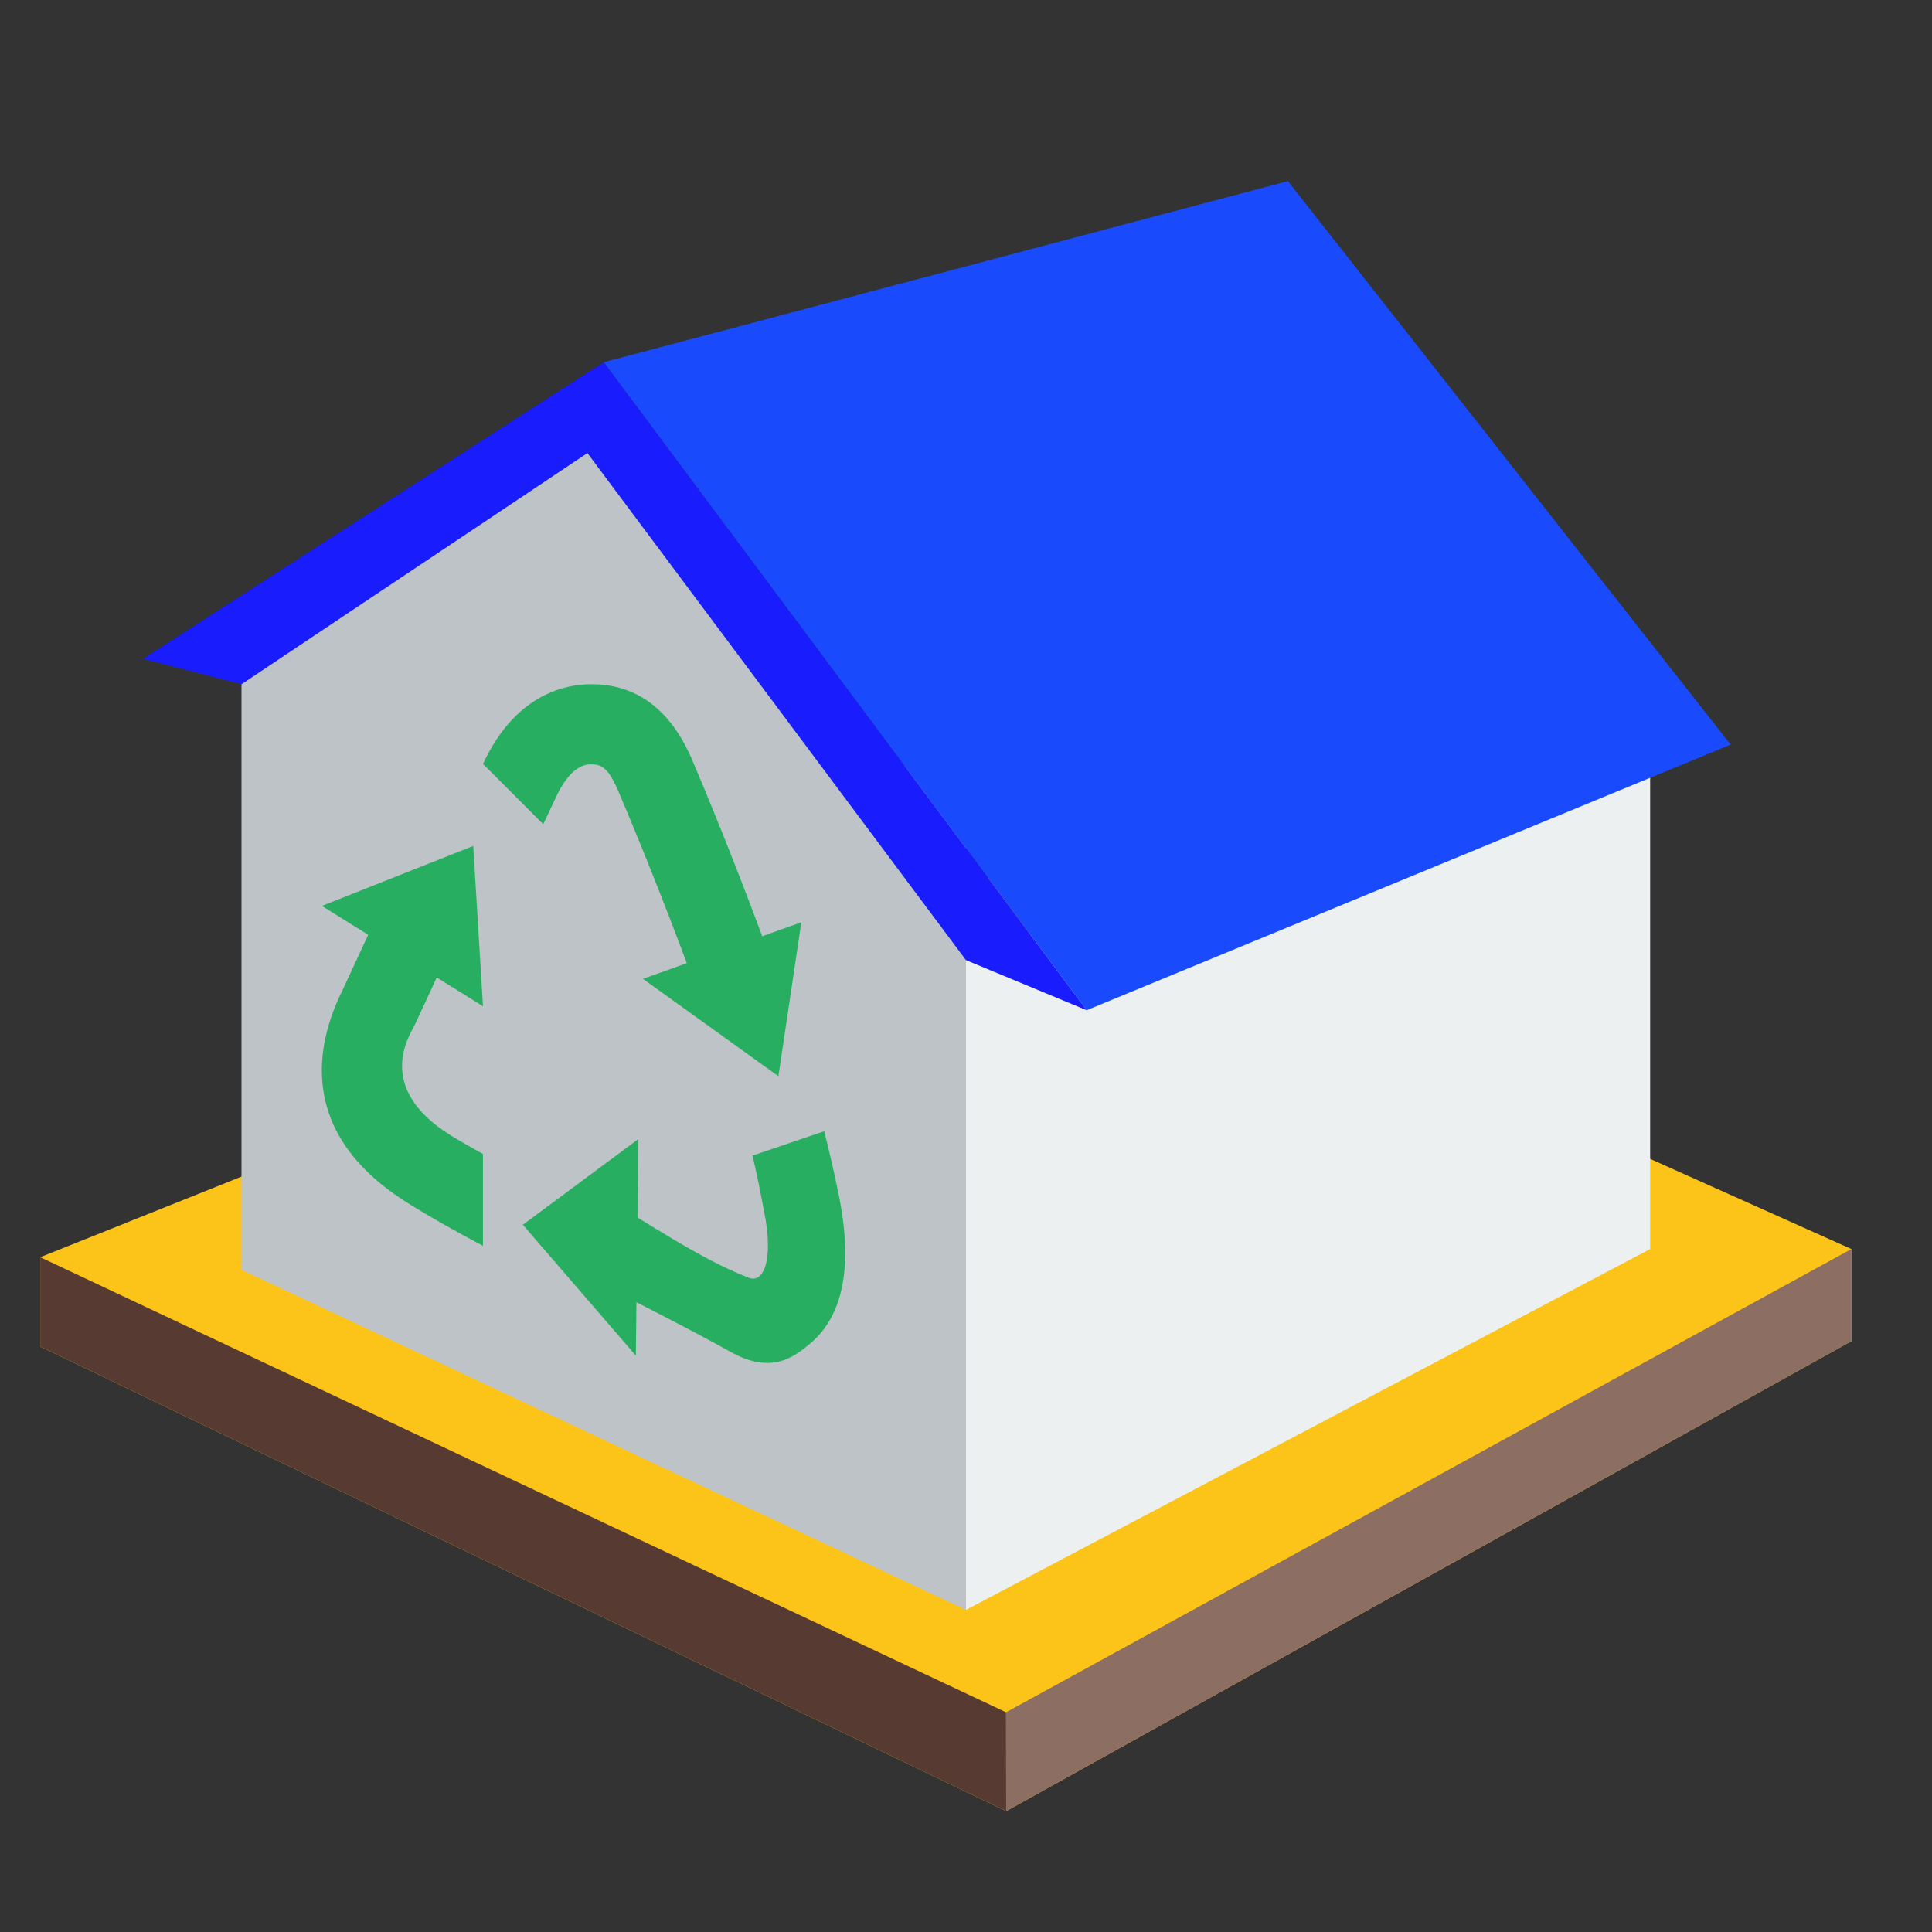
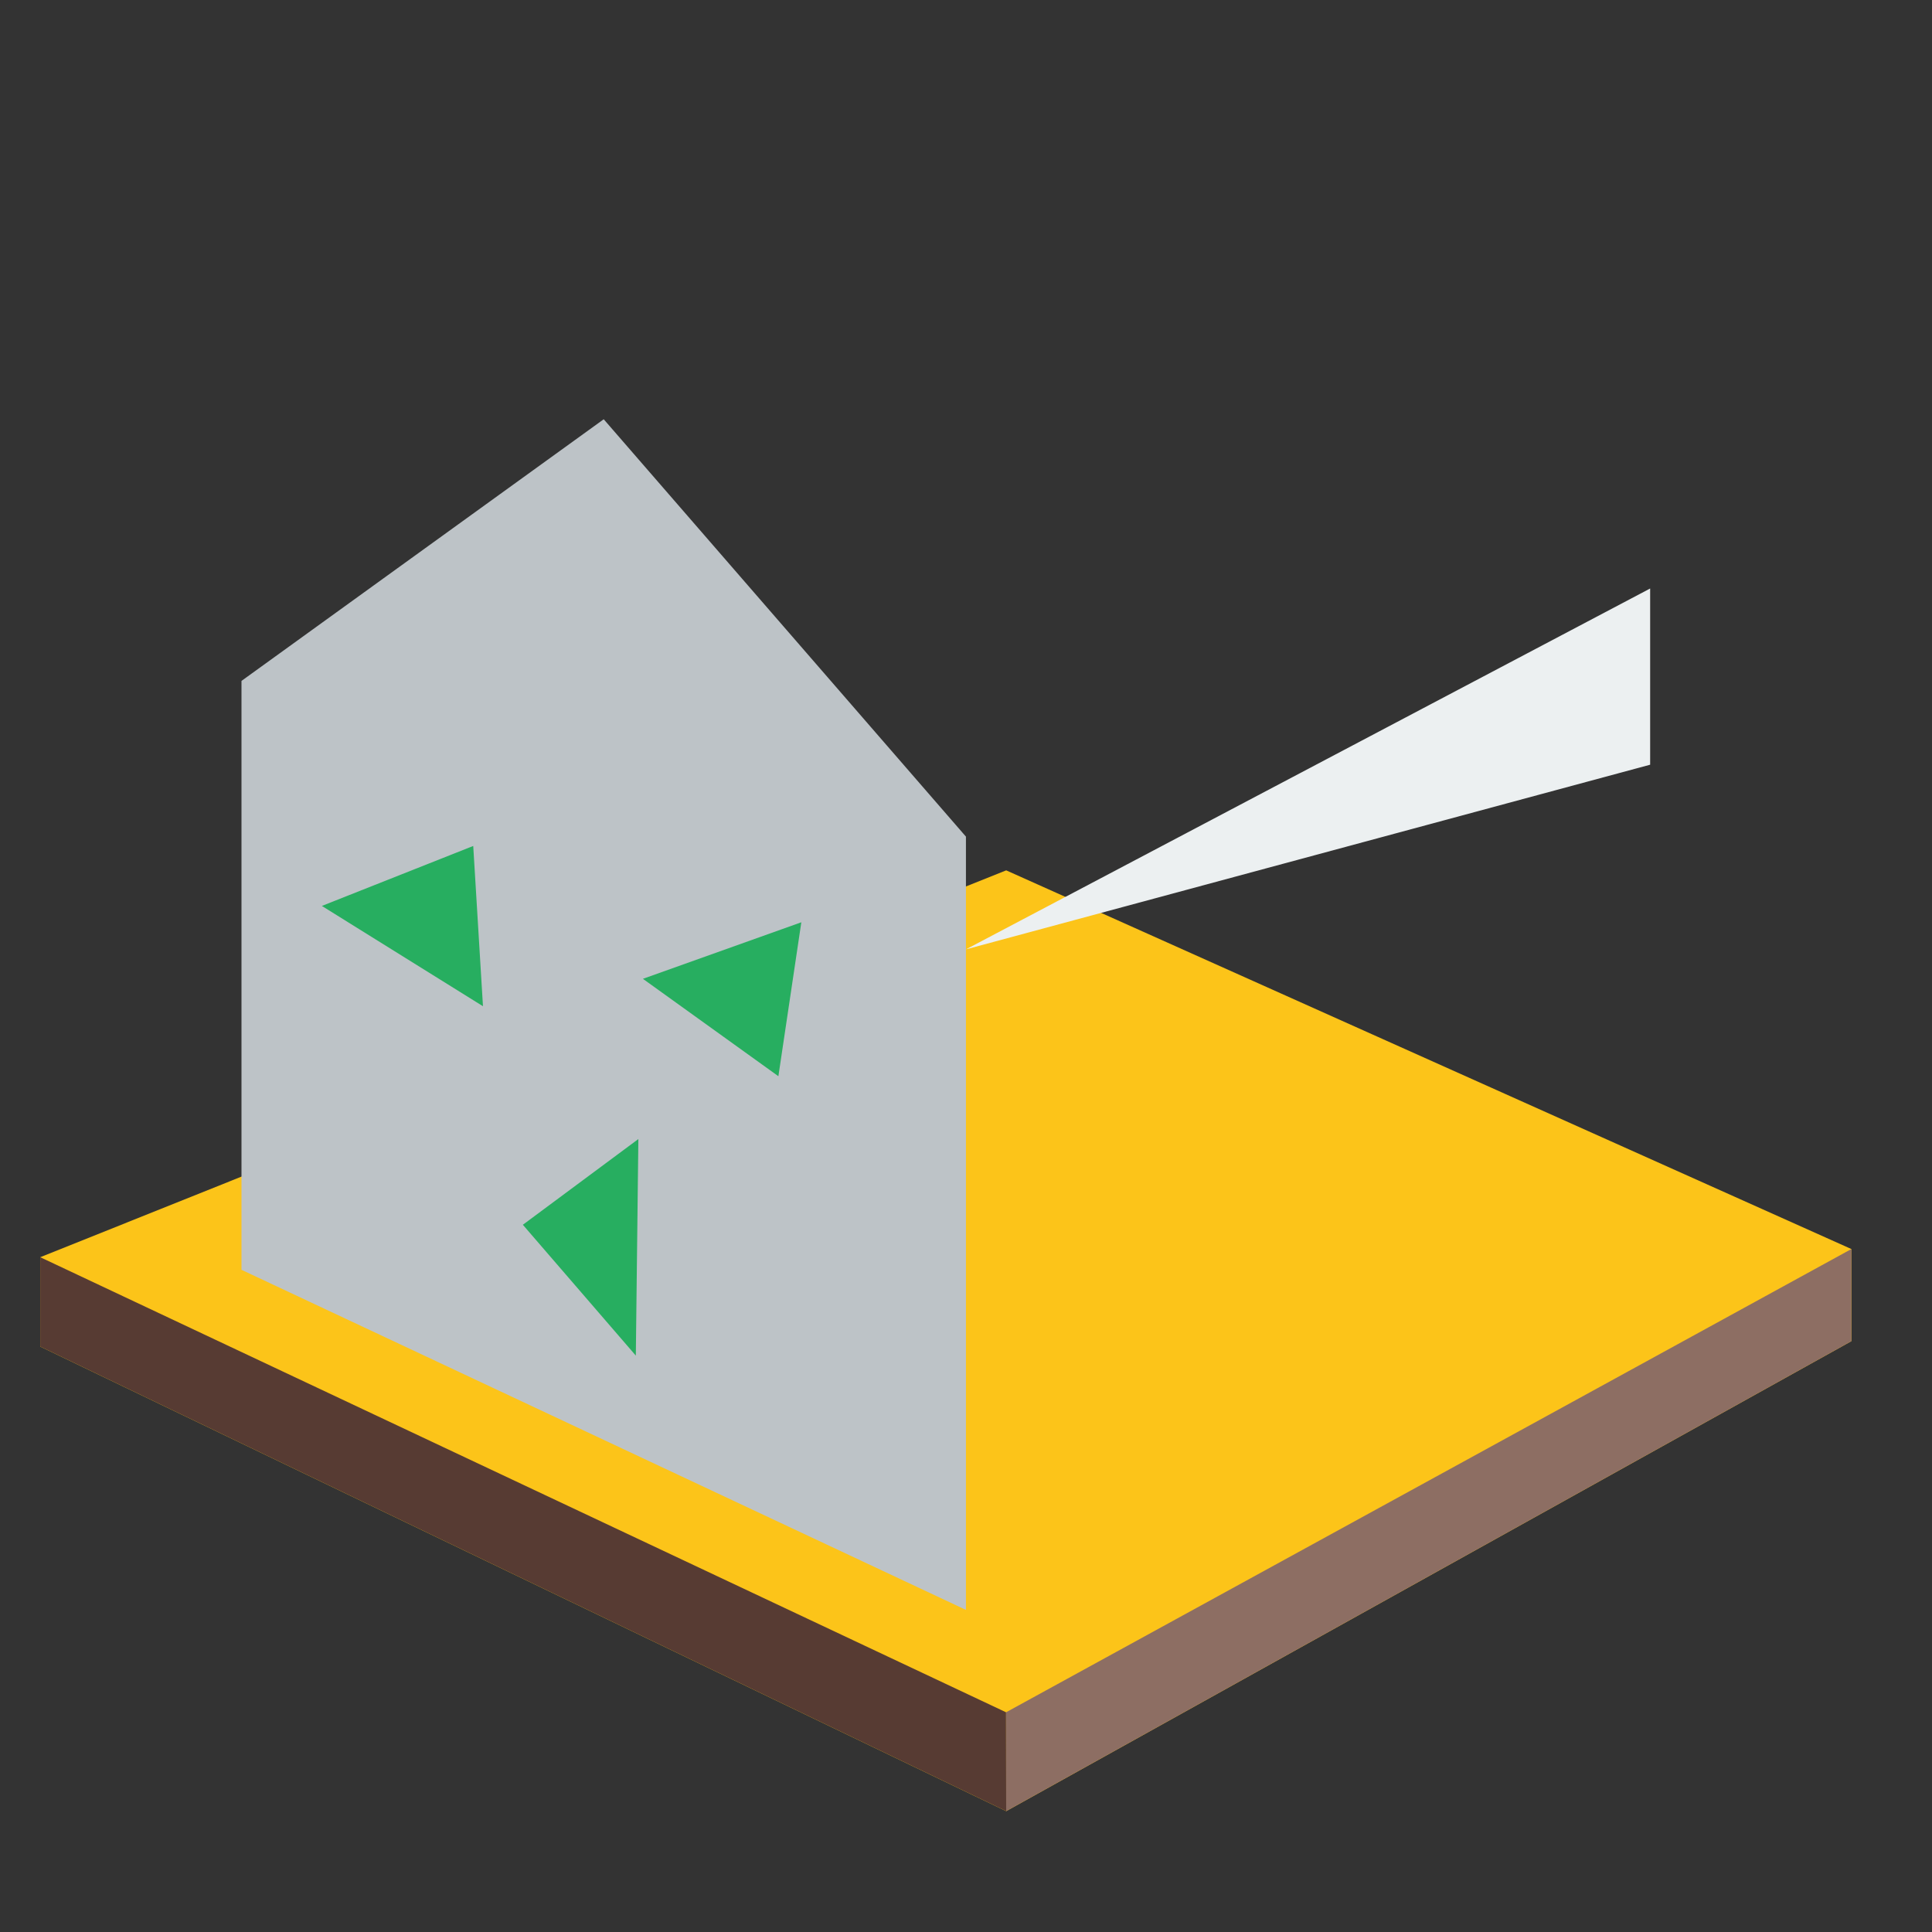
<svg xmlns="http://www.w3.org/2000/svg" viewBox="0,0,256,256" width="48px" height="48px" fill-rule="nonzero">
  <rect x="0" y="0" width="256" height="256" fill="#333333" stroke="none" />
  <g fill="none" fill-rule="nonzero" stroke="none" stroke-width="1" stroke-linecap="butt" stroke-linejoin="miter" stroke-miterlimit="10" stroke-dasharray="" stroke-dashoffset="0" font-family="none" font-weight="none" font-size="none" text-anchor="none" style="mix-blend-mode: normal">
    <g transform="scale(5.333,5.333)">
      <path d="M25,21.625l-24,9.612v2.22l24,11.543l21,-11.677v-2.289z" fill="#fcc419" />
      <path d="M1,31.237v2.22l24,11.543l-0.003,-2.456z" fill="#573b33" />
      <path d="M46,31.034l-21.003,11.51l0.003,2.456l21,-11.677z" fill="#8d6e63" />
-       <path d="M41,19l-17,4.588v16.412l17,-8.966z" fill="#ecf0f1" />
+       <path d="M41,19l-17,4.588l17,-8.966z" fill="#ecf0f1" />
      <path d="M24,20.787l-9,-10.37l-9,6.501v14.632l18,8.45z" fill="#bdc3c7" />
      <path d="M15.798,33.682l0.063,-5.381l-2.87,2.13zM7.997,22.509l4.003,2.492l-0.242,-3.982zM19.34,26.74l0.57,-3.825l-3.936,1.405z" fill="#27ae60" />
-       <path d="M20.848,29.731c-0.102,-0.515 -0.227,-1.059 -0.369,-1.624l-1.783,0.606c0.118,0.477 0.205,0.961 0.292,1.398c0.237,1.198 -0.013,1.779 -0.383,1.637c-1.226,-0.472 -2.526,-1.381 -3.619,-2.008v2.189c0.75,0.39 2.256,1.148 3.155,1.655c1.023,0.578 1.583,0.134 1.978,-0.193c0.83,-0.688 1.075,-1.918 0.729,-3.66zM13.497,20.478c0.186,-0.397 0.317,-0.676 0.353,-0.748c0.37,-0.739 0.726,-0.739 0.843,-0.739c0.263,0 0.43,0.101 0.676,0.682l0.001,0.002c0.641,1.505 1.368,3.342 2.062,5.253h2.113c-0.778,-2.193 -1.614,-4.324 -2.341,-6.033c-0.534,-1.258 -1.378,-1.895 -2.51,-1.895c-0.637,0 -1.824,0.239 -2.625,1.839c-0.012,0.024 -0.037,0.076 -0.068,0.142zM12,28.673c-0.27,-0.156 -0.567,-0.316 -0.807,-0.466c-1.906,-1.194 -1.007,-2.492 -0.89,-2.737c0,0 0.569,-1.229 1.252,-2.701l-1.782,-0.89c-0.69,1.486 -1.266,2.73 -1.266,2.73c-0.653,1.318 -1.154,3.545 1.629,5.285c0.545,0.341 1.178,0.696 1.863,1.06v-2.281z" fill="#27ae60" />
-       <path d="M32,4.5l-17,4.5l12,16.1l16,-6.6z" fill="#194bfc" />
-       <path d="M14.595,11.257l9.405,12.598l3,1.245l-12,-16.1l-11.443,7.368l2.445,0.632z" fill="#191cfc" />
    </g>
  </g>
</svg>